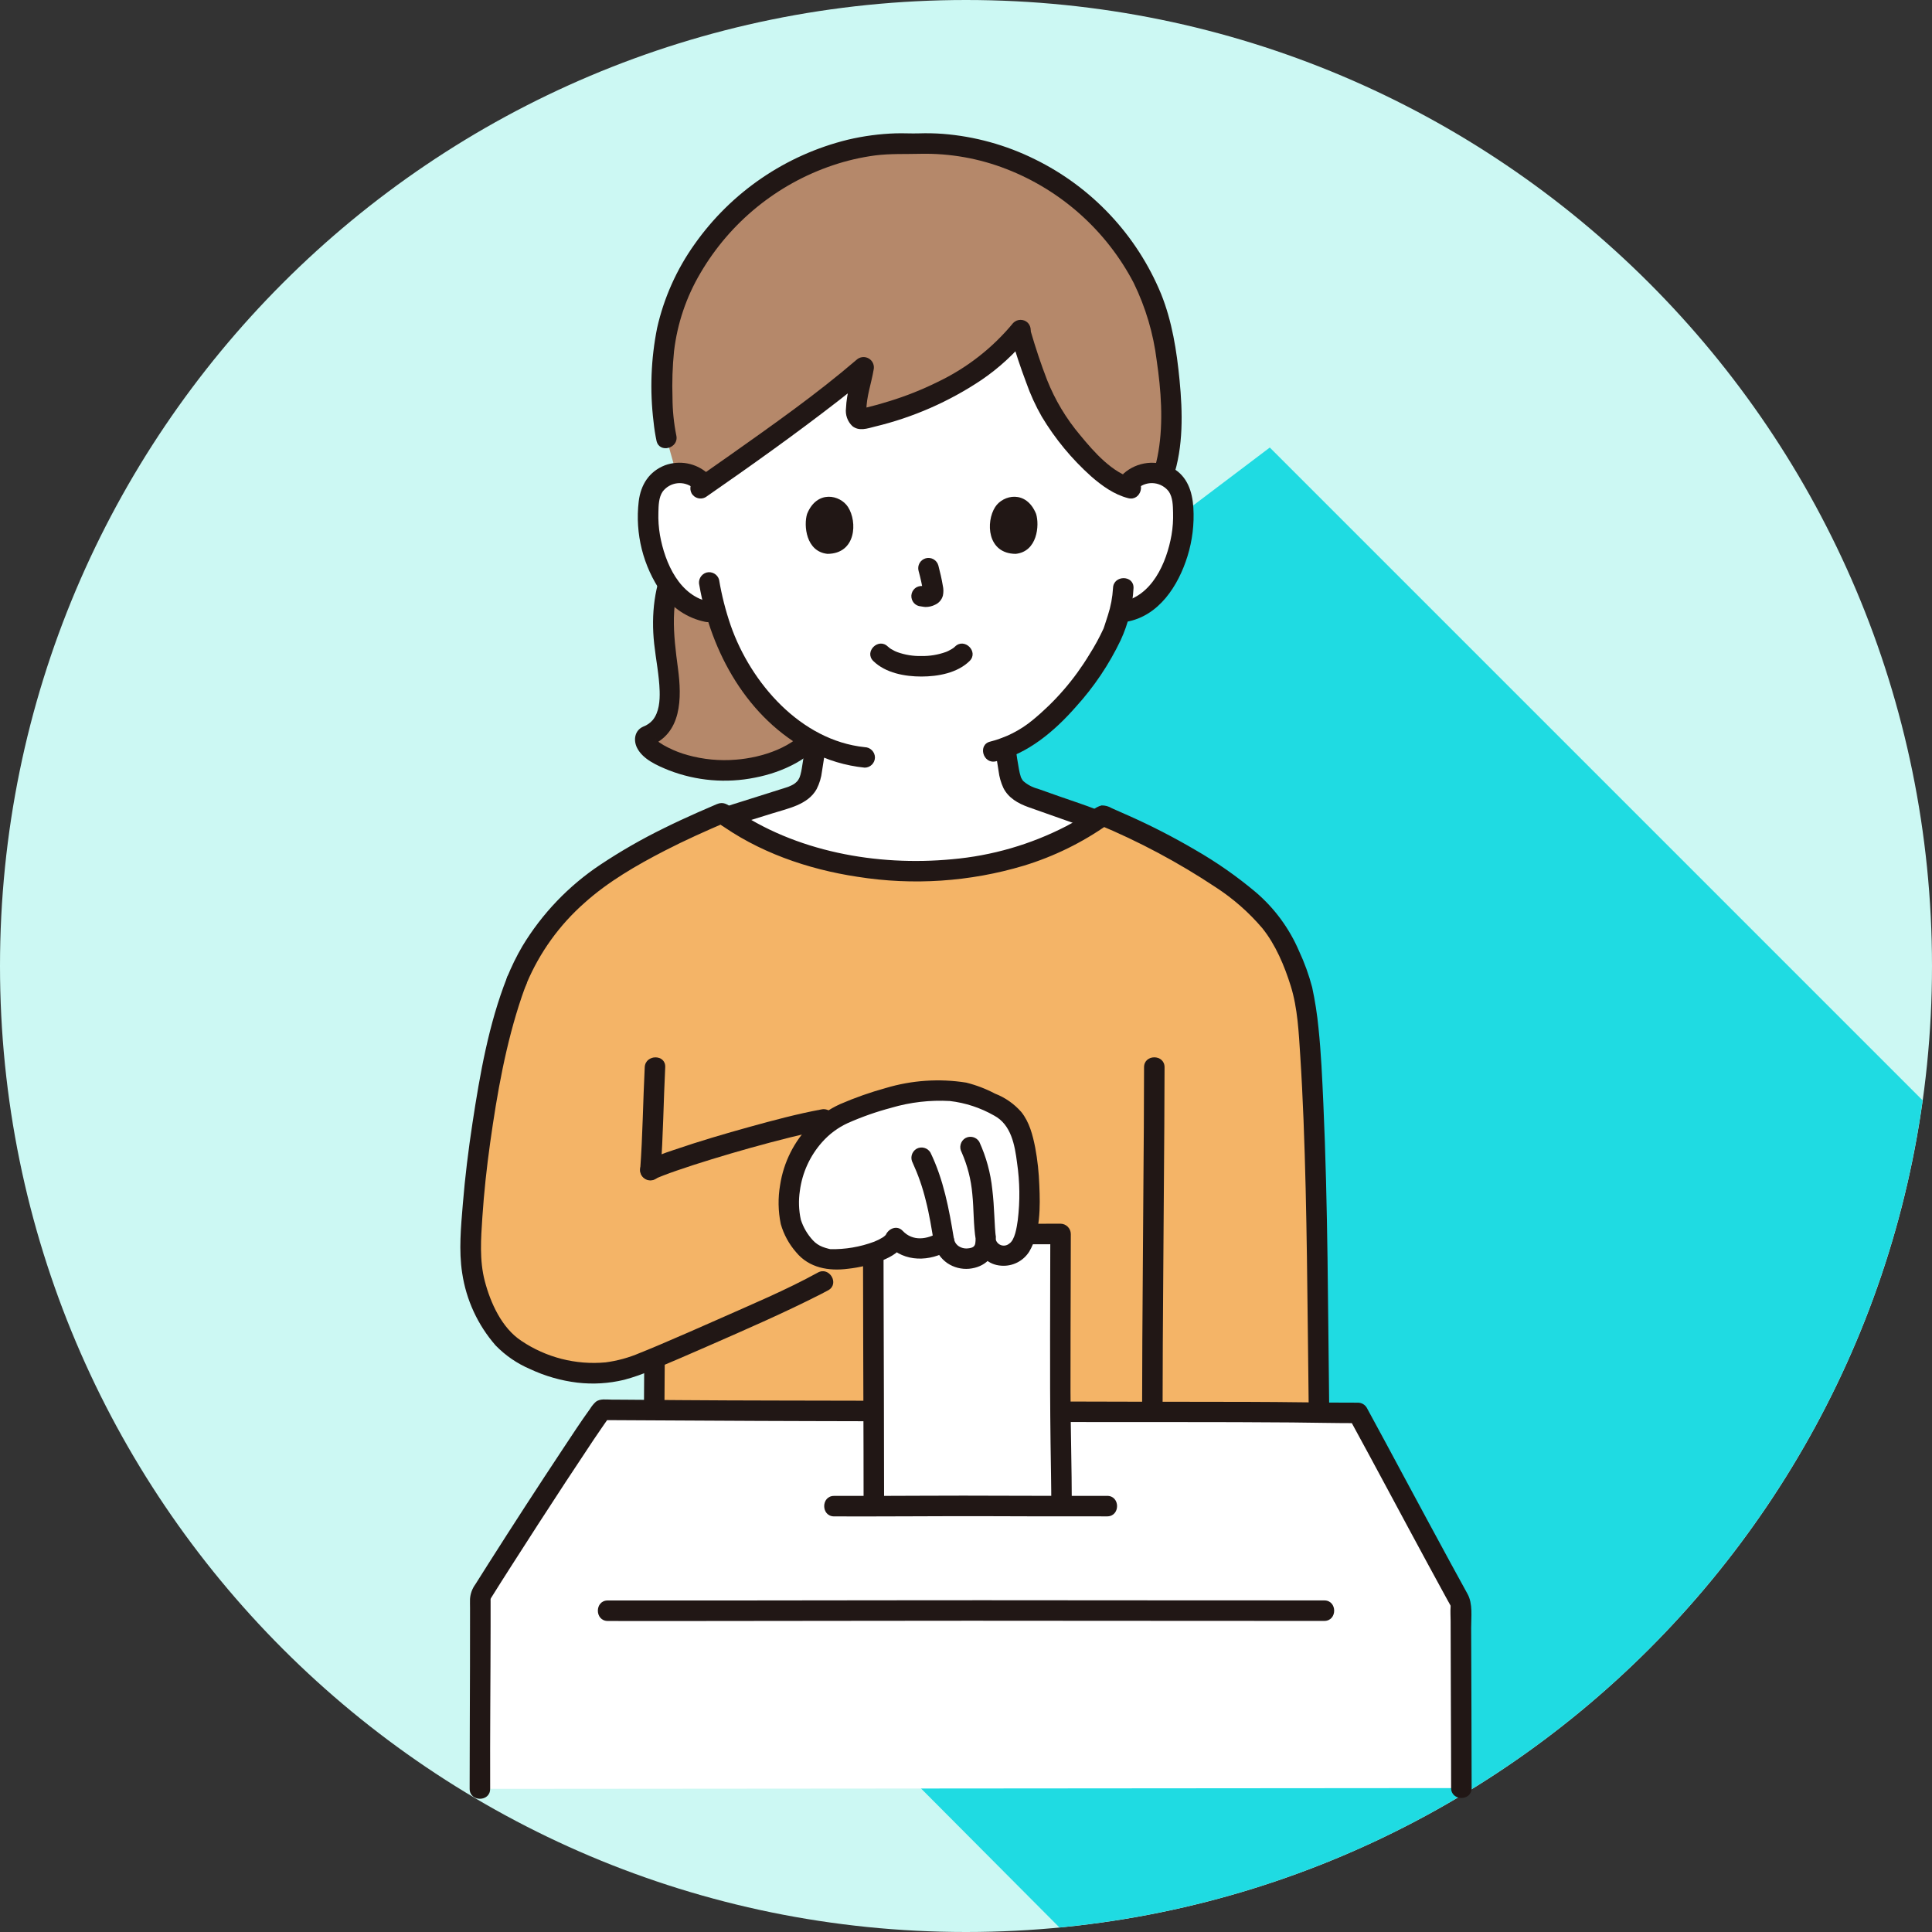
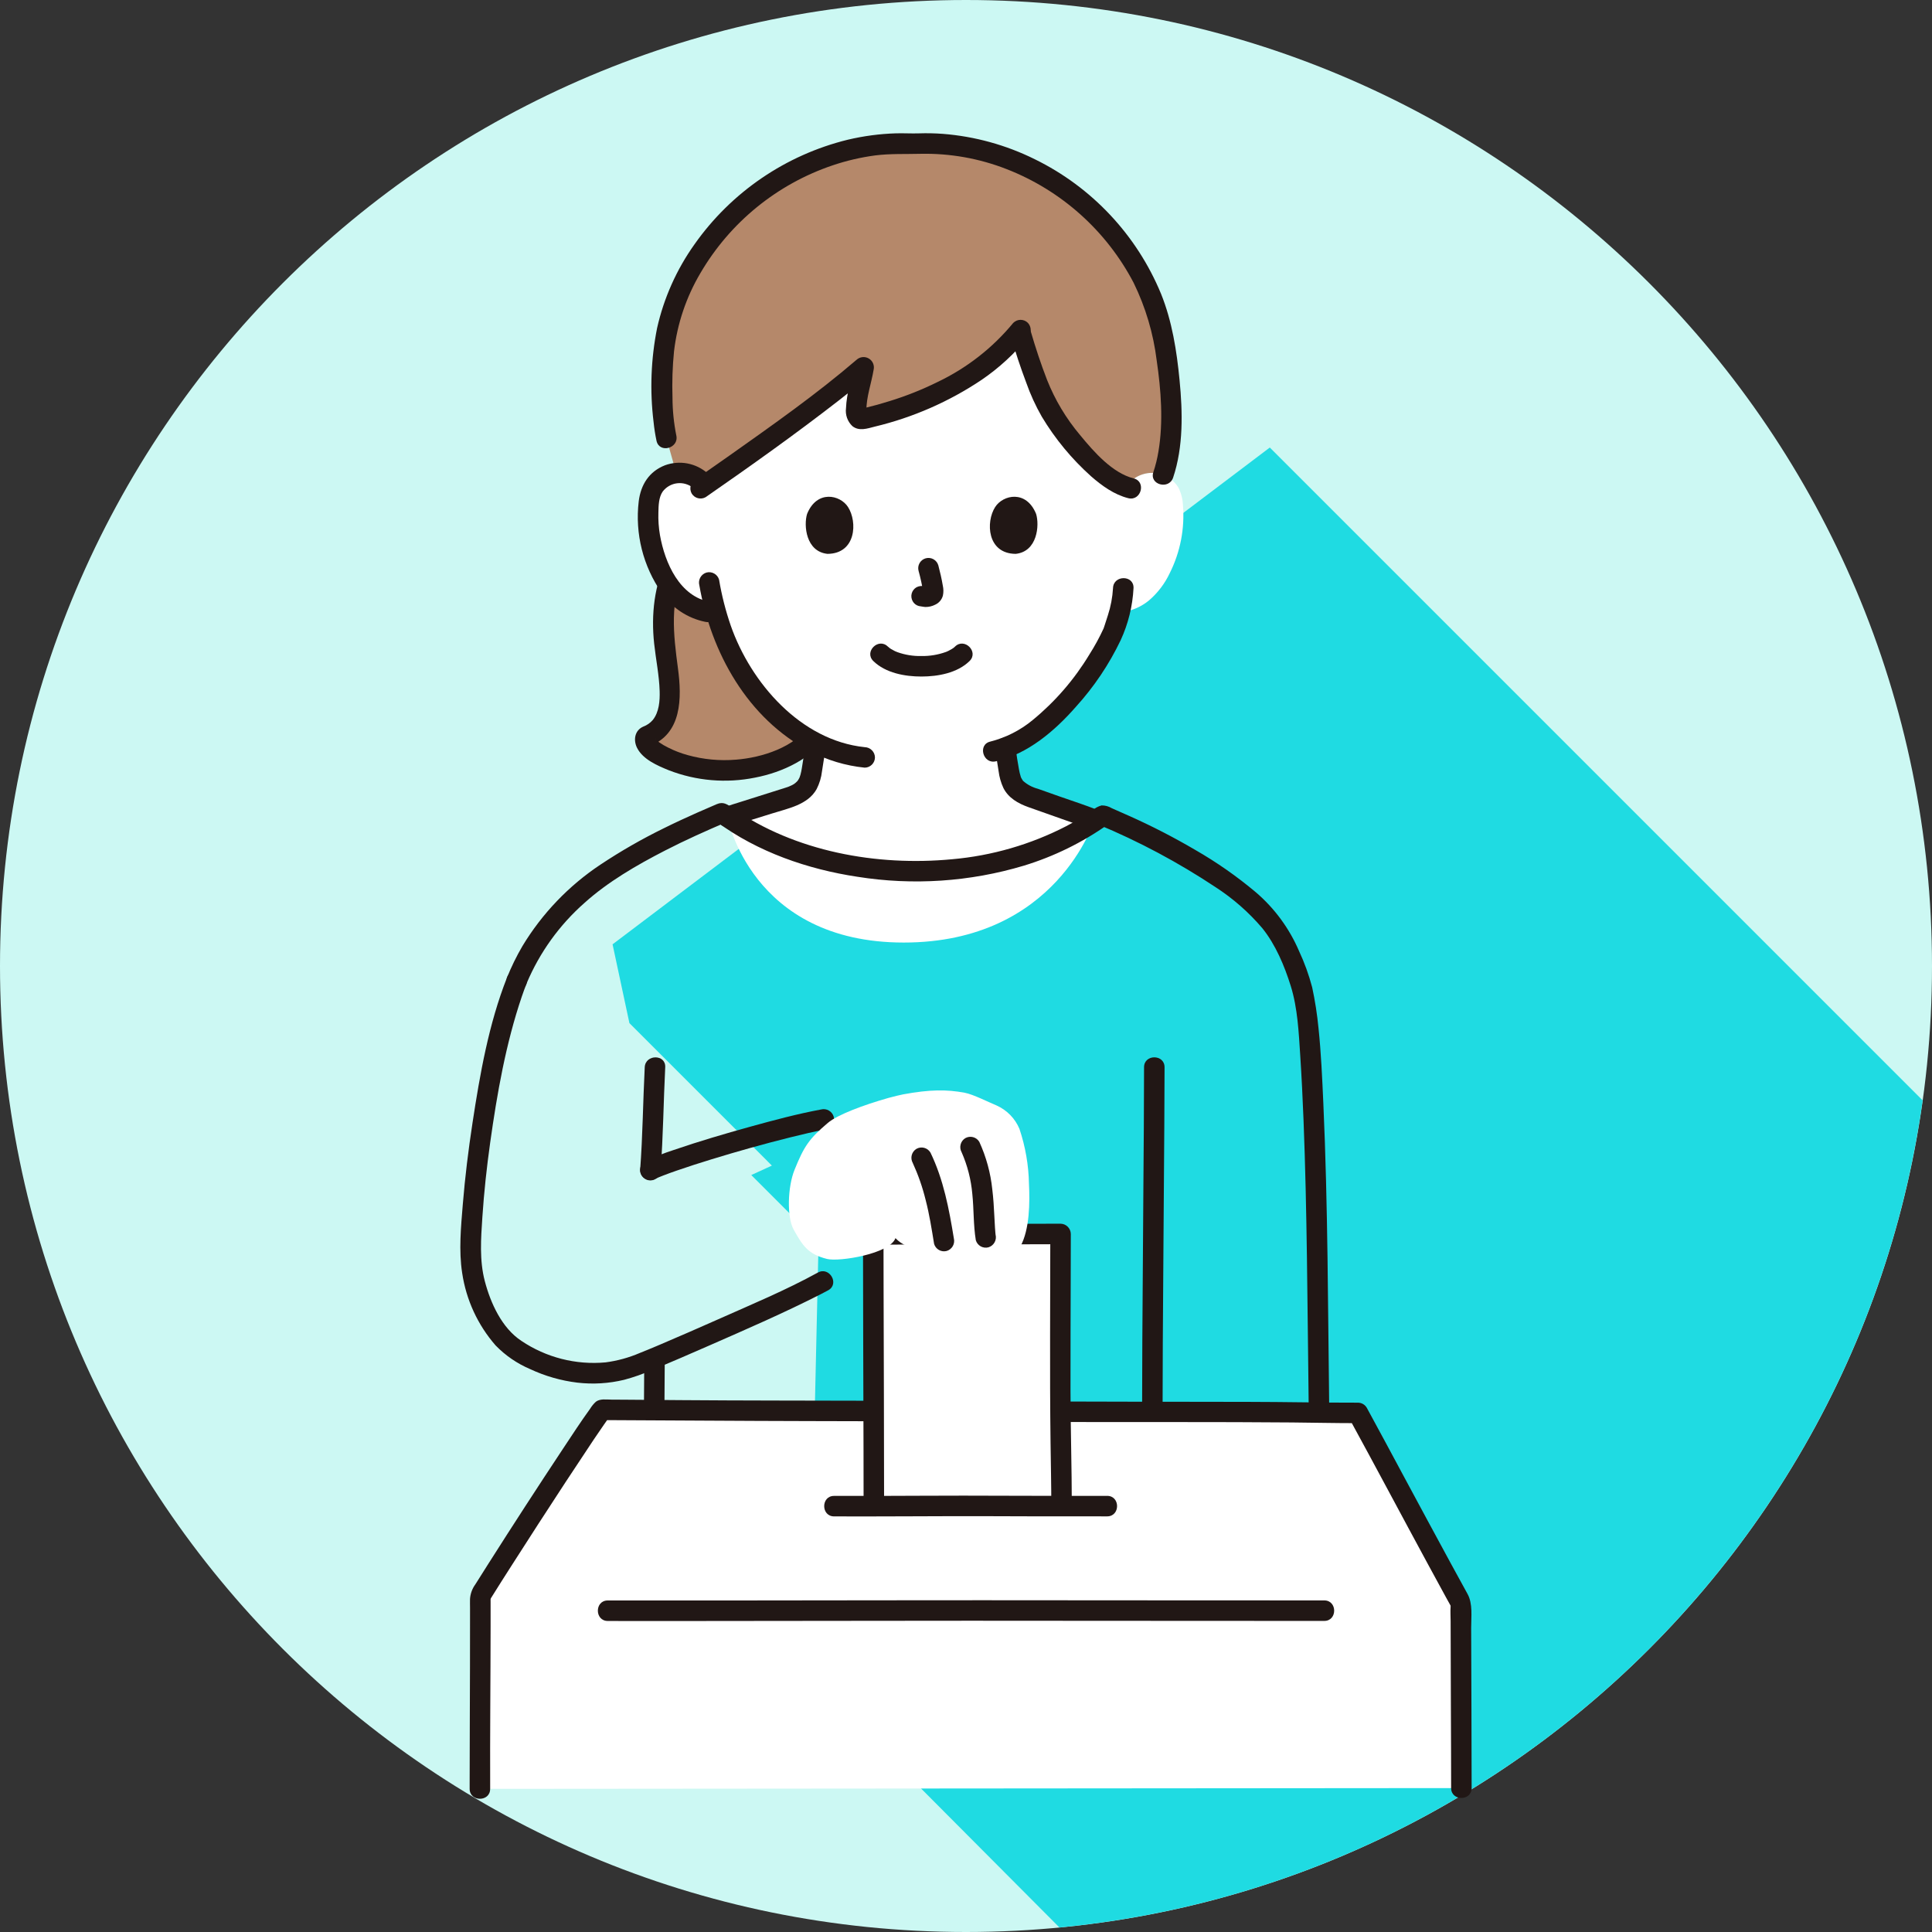
<svg xmlns="http://www.w3.org/2000/svg" width="145" height="145" viewBox="0 0 145 145" fill="none">
  <rect x="0" y="0" width="145" height="145" fill="#333333" stroke="none" />
  <g clip-path="url(#clip0_4631_18973)">
    <path d="M72.5 145C112.541 145 145 112.541 145 72.5C145 32.459 112.541 0 72.5 0C32.459 0 0 32.459 0 72.5C0 112.541 32.459 145 72.5 145Z" fill="#CCF8F3" />
    <path d="M79.513 144.661C112.924 141.454 139.707 115.573 144.298 82.586L95.301 33.588L45.974 70.873L47.239 76.788L57.931 87.48L56.385 88.189L61.435 93.238L60.701 125.769L79.513 144.661Z" fill="#1FDBE2" />
    <g clip-path="url(#clip1_4631_18973)">
      <path d="M60.833 55.522C59.317 54.633 57.974 53.479 56.867 52.115C55.408 50.326 54.345 48.25 53.745 46.022L53.13 45.926C52.438 45.81 51.788 45.517 51.242 45.075C50.819 44.726 50.451 44.314 50.151 43.853C50.03 44.291 49.94 44.736 49.882 45.186C49.806 45.826 49.774 46.47 49.785 47.114C49.788 47.246 49.793 47.377 49.8 47.508C49.877 48.915 50.205 50.347 50.274 51.748C50.345 53.275 49.948 54.777 48.492 55.272C48.434 55.291 48.423 55.477 48.424 55.525C48.434 55.642 48.474 55.755 48.541 55.851C48.738 56.122 48.993 56.346 49.288 56.505C50.911 57.499 53.409 58.09 56.052 57.688C58.025 57.39 59.758 56.559 60.833 55.522Z" fill="#B5886A" />
      <path d="M50.09 41.907C49.096 43.877 48.861 46.133 49.096 48.309C49.224 49.494 49.472 50.671 49.508 51.865C49.53 52.594 49.469 53.445 48.992 54.038C48.802 54.258 48.559 54.428 48.286 54.53C47.635 54.809 47.513 55.541 47.818 56.139C48.258 57.001 49.347 57.465 50.199 57.811C52.258 58.609 54.502 58.8 56.666 58.362C58.746 57.961 60.916 56.944 62.141 55.152C62.702 54.333 61.369 53.563 60.812 54.376C59.646 56.081 57.203 56.862 55.234 57.014C54.013 57.116 52.783 56.999 51.603 56.67C51.104 56.532 50.619 56.346 50.157 56.113C49.916 55.997 49.685 55.862 49.466 55.709C49.389 55.652 49.315 55.553 49.236 55.506C49.14 55.447 49.226 55.416 49.198 55.517L49 55.857L49.035 55.816L48.696 56.014C51.196 55.109 51.178 52.373 50.881 50.156C50.545 47.641 50.23 45.04 51.419 42.684C51.864 41.802 50.537 41.022 50.09 41.907H50.09Z" fill="#211715" />
      <path d="M84.883 36.078C85.145 35.851 85.453 35.683 85.785 35.586C86.118 35.488 86.467 35.464 86.81 35.514C87.146 35.562 87.468 35.684 87.751 35.872C88.034 36.06 88.271 36.309 88.445 36.601C88.646 37.003 88.761 37.444 88.781 37.894C88.928 39.653 88.588 41.419 87.799 42.999C87.427 43.797 86.887 44.506 86.216 45.077C85.672 45.519 85.021 45.812 84.329 45.927L84.006 45.977C83.851 46.557 83.677 47.045 83.592 47.304C83.012 48.878 79.621 54.536 75.451 56.12C75.493 56.463 75.547 56.806 75.608 57.146C75.8 58.252 75.739 59.24 77.275 59.794C77.377 59.833 81.991 61.458 82.148 61.522C82.148 61.522 79.32 70.74 67.827 70.74C56.334 70.74 54.59 61.309 54.59 61.309C54.886 61.208 59.263 59.831 59.364 59.795C60.901 59.24 60.839 58.252 61.034 57.147C61.115 56.681 61.183 56.214 61.238 55.746C59.553 54.839 58.067 53.604 56.867 52.114C55.409 50.326 54.346 48.25 53.746 46.022L53.13 45.925C52.438 45.81 51.788 45.517 51.243 45.075C50.572 44.504 50.032 43.795 49.66 42.997C48.871 41.418 48.532 39.653 48.678 37.894C48.698 37.444 48.813 37.003 49.014 36.601C49.188 36.309 49.425 36.06 49.708 35.872C49.991 35.684 50.313 35.562 50.649 35.514C50.992 35.464 51.342 35.488 51.674 35.586C52.006 35.683 52.314 35.851 52.576 36.078C52.576 36.078 51.678 22.107 68.302 22.107C84.927 22.107 84.883 36.078 84.883 36.078Z" fill="white" />
-       <path d="M87.106 63.224C85.704 62.497 84.285 61.852 82.779 61.205C74.27 67.344 61.197 66.225 54.184 61.018C51.147 62.312 48.496 63.56 45.639 65.432C43.66 66.729 40.48 69.38 38.782 73.601C36.858 78.461 35.325 88.725 35.331 94.152C35.334 96.522 36.683 99.99 38.782 101.326C41.539 103.082 44.793 103.613 47.804 102.45C48.153 102.315 48.601 102.134 49.121 101.917C49.121 102.051 49.121 102.12 49.121 102.12C49.121 102.796 49.099 108.966 49.099 109.874L99.059 110.095C98.872 100.638 98.947 89.238 98.409 80.126C98.284 78.012 98.138 75.832 97.615 73.793C97.203 72.554 96.68 71.355 96.052 70.211C94.828 68.186 92.866 66.727 90.887 65.43C89.666 64.631 88.404 63.894 87.106 63.224Z" fill="#F4B467" />
      <path d="M36.018 134.257C36.014 133.151 36.063 122.536 36.045 119.964C36.044 119.841 36.078 119.72 36.143 119.615C37.838 116.879 44.172 107.08 45.181 105.813C49.396 105.83 52.953 105.882 57.234 105.882C58.305 105.882 62.142 105.889 65.252 105.898L80.061 105.955C85.444 105.97 92.162 105.982 95.53 105.982C98.055 105.982 100.066 106.046 101.916 106.041C102.705 107.483 108.158 117.653 109.556 120.156C109.611 120.254 109.64 120.364 109.64 120.477C109.642 122.911 109.681 133.195 109.68 134.198L36.018 134.257Z" fill="white" />
      <path d="M39.524 73.803C40.498 71.49 41.982 69.426 43.864 67.766C45.629 66.176 47.771 64.937 49.919 63.831C51.439 63.048 53 62.352 54.571 61.68H53.795C56.857 63.941 60.614 65.241 64.355 65.804C68.523 66.467 72.788 66.183 76.832 64.973C79.096 64.283 81.235 63.234 83.167 61.866H82.39C85.48 63.15 88.438 64.729 91.225 66.58C92.542 67.432 93.727 68.472 94.743 69.667C95.737 70.902 96.403 72.493 96.873 73.999C97.391 75.655 97.473 77.498 97.585 79.217C97.69 80.829 97.768 82.442 97.832 84.055C97.968 87.492 98.038 90.932 98.088 94.371C98.145 98.252 98.174 102.134 98.225 106.016C98.238 107.005 99.777 107.008 99.763 106.016C99.662 98.281 99.667 90.54 99.319 82.812C99.234 80.927 99.152 79.037 98.956 77.16C98.857 76.133 98.698 75.112 98.481 74.102C98.234 73.166 97.905 72.254 97.495 71.377C96.766 69.676 95.655 68.165 94.248 66.962C92.829 65.77 91.307 64.706 89.7 63.784C88.096 62.843 86.442 61.991 84.744 61.234C84.309 61.037 83.873 60.844 83.434 60.654C83.206 60.516 82.944 60.444 82.677 60.448C82.43 60.513 82.201 60.636 82.011 60.806C81.375 61.243 80.713 61.642 80.031 62.002C77.36 63.381 74.446 64.226 71.452 64.488C65.817 65.023 59.667 63.924 54.966 60.637C54.582 60.368 54.29 60.143 53.795 60.353C53.3 60.564 52.816 60.774 52.329 60.99C51.489 61.363 50.656 61.748 49.833 62.156C48.186 62.961 46.595 63.874 45.068 64.889C42.687 66.472 40.685 68.562 39.207 71.01C38.76 71.775 38.37 72.573 38.041 73.396C37.988 73.593 38.015 73.802 38.115 73.979C38.216 74.156 38.382 74.287 38.578 74.342C38.775 74.391 38.983 74.363 39.159 74.263C39.336 74.163 39.467 73.999 39.525 73.805L39.524 73.803Z" fill="#211715" />
      <path d="M80.061 106.724C85.697 106.74 91.335 106.71 96.971 106.758C98.619 106.772 100.267 106.813 101.916 106.81L101.251 106.429C103.234 110.054 105.169 113.706 107.138 117.337C107.596 118.182 108.056 119.026 108.517 119.87C108.6 120.02 108.682 120.169 108.765 120.319C108.797 120.376 108.83 120.433 108.862 120.492C108.889 120.543 108.886 120.591 108.87 120.476C108.874 120.516 108.874 120.556 108.87 120.596C108.843 120.943 108.87 121.304 108.872 121.654C108.877 123.928 108.884 126.203 108.893 128.478C108.899 130.384 108.911 132.291 108.91 134.197C108.91 135.187 110.449 135.189 110.449 134.197C110.449 130.194 110.423 126.19 110.413 122.187C110.41 121.355 110.553 120.368 110.138 119.623C109.724 118.877 109.321 118.135 108.915 117.39C107.741 115.229 106.572 113.065 105.408 110.898C104.466 109.15 103.533 107.397 102.579 105.654C102.512 105.538 102.415 105.442 102.298 105.375C102.181 105.308 102.049 105.273 101.915 105.273C99.174 105.278 96.433 105.216 93.691 105.213C90.872 105.211 88.054 105.207 85.235 105.2C83.51 105.196 81.785 105.192 80.06 105.187C79.07 105.184 79.069 106.723 80.06 106.726L80.061 106.724Z" fill="#211715" />
      <path d="M36.788 134.257C36.771 130.185 36.816 126.116 36.82 122.046C36.82 121.589 36.82 121.132 36.82 120.676C36.82 120.515 36.82 120.355 36.82 120.195C36.82 119.964 36.8 120.022 36.909 119.845C37.386 119.079 37.871 118.317 38.358 117.556C39.709 115.442 41.071 113.335 42.447 111.236C43.147 110.168 43.852 109.103 44.562 108.041C44.819 107.661 45.075 107.281 45.339 106.904C45.43 106.773 45.522 106.643 45.615 106.513C45.655 106.458 45.697 106.403 45.736 106.348C45.856 106.182 45.64 106.469 45.729 106.357L45.184 106.581C50.366 106.602 55.548 106.645 60.732 106.655C62.24 106.658 63.748 106.661 65.256 106.666C66.246 106.669 66.247 105.13 65.256 105.127C60.543 105.112 55.828 105.119 51.115 105.082C49.725 105.072 48.335 105.061 46.944 105.05L45.882 105.044C45.501 105.042 45.036 104.96 44.718 105.205C44.551 105.36 44.405 105.538 44.287 105.733C43.586 106.703 42.931 107.708 42.27 108.706C40.373 111.569 38.505 114.447 36.666 117.342C36.336 117.86 36.008 118.379 35.682 118.899C35.444 119.222 35.303 119.605 35.275 120.004C35.268 120.228 35.277 120.453 35.277 120.677C35.281 122.146 35.277 123.616 35.273 125.084C35.267 128.02 35.25 130.955 35.248 133.889C35.248 134.013 35.248 134.135 35.248 134.258C35.252 135.248 36.791 135.25 36.786 134.258L36.788 134.257Z" fill="#211715" />
      <path d="M65.541 94.364C65.549 99.895 65.584 108.058 65.584 112.963V113.042C67.799 113.039 69.263 113.021 72.39 113.021C75.934 113.021 74.173 113.032 79.662 113.036C79.71 114.286 79.573 106.198 79.573 104.345C79.573 102.264 79.597 93.045 79.597 92.61C79.067 92.61 67.711 92.642 65.539 92.642C65.539 93.18 65.54 93.756 65.541 94.364Z" fill="white" />
      <path d="M45.614 121.658C48.344 121.667 51.075 121.662 53.805 121.658C57.583 121.655 61.361 121.651 65.139 121.646C67.704 121.642 70.269 121.64 72.833 121.639C76.451 121.639 80.069 121.641 83.688 121.646C88.391 121.649 93.094 121.652 97.797 121.653H99.389C100.379 121.653 100.381 120.114 99.389 120.114C94.725 120.114 90.062 120.112 85.399 120.108C81.501 120.106 77.602 120.103 73.704 120.1C71.268 120.1 68.832 120.102 66.397 120.105C62.65 120.11 58.904 120.114 55.157 120.118C52.179 120.121 49.201 120.121 46.223 120.118H45.614C44.623 120.114 44.622 121.653 45.614 121.657L45.614 121.658Z" fill="#211715" />
      <path d="M66.353 112.963C66.353 107.542 66.327 102.122 66.315 96.701C66.312 95.349 66.31 93.996 66.308 92.643L65.539 93.412C69.653 93.412 73.766 93.395 77.879 93.384C78.452 93.382 79.024 93.381 79.597 93.38L78.827 92.61C78.827 95.133 78.816 97.656 78.811 100.179C78.805 102.889 78.811 105.597 78.846 108.306C78.867 109.877 78.901 111.45 78.903 113.021C78.903 114.011 80.442 114.013 80.442 113.021C80.439 110.158 80.349 107.295 80.343 104.432C80.338 101.558 80.353 98.685 80.359 95.811C80.361 94.744 80.366 93.677 80.366 92.61C80.363 92.407 80.281 92.213 80.138 92.07C79.994 91.926 79.8 91.844 79.597 91.841C75.766 91.841 71.935 91.861 68.103 91.869C67.249 91.871 66.394 91.873 65.539 91.873C65.336 91.876 65.142 91.958 64.998 92.102C64.854 92.246 64.772 92.44 64.769 92.643C64.771 98.061 64.797 103.475 64.809 108.891C64.812 110.248 64.814 111.606 64.814 112.962C64.814 113.953 66.353 113.954 66.353 112.962L66.353 112.963Z" fill="#211715" />
      <path d="M62.601 113.809C66.255 113.822 69.912 113.787 73.568 113.791C74.748 113.791 75.928 113.8 77.107 113.802C79.103 113.806 81.099 113.807 83.095 113.806C84.085 113.806 84.087 112.267 83.095 112.267C80.508 112.267 77.922 112.27 75.337 112.258C73.317 112.248 71.297 112.248 69.278 112.258C67.052 112.267 64.826 112.278 62.601 112.27C61.611 112.266 61.609 113.805 62.601 113.809L62.601 113.809Z" fill="#211715" />
      <path d="M60.446 55.932C60.384 56.423 60.293 56.909 60.22 57.398C60.194 57.567 60.169 57.737 60.134 57.904C60.117 57.985 60.098 58.065 60.076 58.145C60.064 58.188 59.991 58.396 60.012 58.349C60.037 58.29 59.947 58.472 59.925 58.506C59.901 58.546 59.875 58.586 59.847 58.624C59.871 58.592 59.927 58.537 59.827 58.638C59.709 58.767 59.566 58.87 59.407 58.943C59.274 59.009 59.136 59.064 58.994 59.107C57.884 59.459 56.773 59.808 55.662 60.16C55.236 60.295 54.808 60.424 54.385 60.567C54.191 60.626 54.026 60.756 53.926 60.933C53.826 61.109 53.798 61.317 53.848 61.514C53.904 61.709 54.034 61.875 54.211 61.976C54.388 62.076 54.597 62.103 54.794 62.051C55.845 61.696 56.91 61.378 57.968 61.045C59.152 60.671 60.634 60.401 61.29 59.222C61.504 58.803 61.641 58.349 61.693 57.881C61.792 57.232 61.903 56.584 61.986 55.932C61.984 55.729 61.903 55.533 61.759 55.389C61.615 55.245 61.42 55.164 61.216 55.163C61.014 55.168 60.821 55.25 60.677 55.394C60.534 55.537 60.452 55.73 60.447 55.932H60.446Z" fill="#211715" />
      <path d="M74.681 56.121C74.755 56.71 74.858 57.294 74.947 57.88C75 58.312 75.12 58.734 75.302 59.129C75.677 59.889 76.413 60.301 77.181 60.576C78.333 60.989 79.489 61.391 80.643 61.8C81.076 61.953 81.516 62.095 81.944 62.264C82.14 62.317 82.35 62.291 82.527 62.19C82.704 62.089 82.835 61.923 82.89 61.727C82.94 61.531 82.911 61.322 82.811 61.146C82.711 60.97 82.547 60.839 82.353 60.781C81.419 60.411 80.456 60.105 79.51 59.771C78.97 59.58 78.43 59.389 77.891 59.198C77.482 59.092 77.104 58.89 76.788 58.61C76.703 58.519 76.843 58.693 76.773 58.594C76.739 58.546 76.708 58.496 76.68 58.445C76.663 58.413 76.647 58.383 76.632 58.352C76.593 58.275 76.661 58.448 76.616 58.312C76.554 58.12 76.506 57.925 76.473 57.727C76.379 57.194 76.288 56.657 76.221 56.121C76.214 55.919 76.131 55.727 75.988 55.584C75.845 55.441 75.653 55.358 75.451 55.351C75.247 55.353 75.052 55.434 74.908 55.578C74.764 55.722 74.683 55.917 74.682 56.121H74.681Z" fill="#211715" />
      <path d="M85.863 80.097C85.863 83.101 85.835 86.105 85.813 89.109C85.785 92.937 85.759 96.766 85.734 100.594C85.724 102.373 85.718 104.153 85.716 105.932C85.716 106.922 87.254 106.924 87.254 105.932C87.254 102.523 87.28 99.114 87.304 95.706C87.33 91.989 87.356 88.273 87.383 84.556C87.392 83.071 87.401 81.584 87.402 80.098C87.402 79.108 85.863 79.106 85.863 80.098V80.097Z" fill="#211715" />
      <path d="M48.352 102.121C48.352 103.297 48.33 104.472 48.33 105.647C48.33 105.748 48.349 105.849 48.388 105.942C48.427 106.035 48.483 106.12 48.555 106.191C48.626 106.263 48.711 106.32 48.804 106.358C48.898 106.397 48.998 106.417 49.099 106.417C49.2 106.417 49.3 106.397 49.393 106.358C49.487 106.32 49.572 106.263 49.643 106.191C49.714 106.12 49.771 106.035 49.81 105.942C49.848 105.849 49.868 105.748 49.868 105.647C49.868 104.472 49.89 103.297 49.891 102.121C49.891 101.917 49.81 101.721 49.666 101.577C49.521 101.433 49.326 101.352 49.122 101.352C48.918 101.352 48.722 101.433 48.578 101.577C48.433 101.721 48.352 101.917 48.352 102.121Z" fill="#211715" />
      <path d="M87.439 26.11C87.375 25.721 87.306 25.363 87.241 25.044C85.564 16.834 77.297 10.316 68.625 10.794C59.957 10.316 51.686 16.834 50.012 25.044C49.56 27.259 49.605 31.116 50.015 32.885L50.753 35.502C51.158 35.456 51.569 35.517 51.944 35.681C52.318 35.844 52.642 36.104 52.883 36.434C56.338 34.029 61.903 30.065 64.825 27.554C64.577 29.09 63.697 31.703 64.806 31.435C69.433 30.363 73.867 28.203 76.549 24.831C77.114 26.821 78.048 29.511 78.734 30.685C79.655 32.261 82.232 35.707 84.513 36.536C84.807 36.091 85.244 35.761 85.752 35.599C86.26 35.437 86.807 35.454 87.304 35.646C88.257 32.867 87.89 28.775 87.439 26.11Z" fill="#B5886A" />
      <path d="M50.758 32.681C50.571 31.747 50.475 30.798 50.472 29.846C50.433 28.684 50.471 27.52 50.587 26.362C50.831 24.287 51.507 22.286 52.572 20.488C54.798 16.684 58.324 13.814 62.5 12.406C63.536 12.056 64.605 11.808 65.689 11.664C66.825 11.521 67.951 11.575 69.088 11.544C71.298 11.498 73.496 11.889 75.555 12.695C79.657 14.294 83.042 17.325 85.082 21.226C85.979 23.061 86.564 25.033 86.813 27.061C87.139 29.282 87.318 31.647 86.945 33.873C86.859 34.404 86.73 34.927 86.561 35.437C86.246 36.378 87.731 36.782 88.045 35.846C88.822 33.526 88.763 30.934 88.528 28.528C88.315 26.333 87.969 24.112 87.14 22.056C85.32 17.645 81.95 14.051 77.664 11.951C75.506 10.882 73.163 10.235 70.762 10.046C70.167 10.002 69.57 9.989 68.974 10.009C68.394 10.028 67.816 9.99 67.236 10.007C66.02 10.045 64.811 10.206 63.627 10.486C58.969 11.63 54.882 14.419 52.121 18.34C50.779 20.226 49.826 22.36 49.317 24.618C48.854 26.937 48.764 29.315 49.051 31.662C49.099 32.141 49.173 32.617 49.273 33.088C49.491 34.054 50.975 33.645 50.758 32.679V32.681Z" fill="#211715" />
      <path d="M75.875 25.277C76.212 26.428 76.586 27.57 77.011 28.692C77.325 29.59 77.721 30.456 78.194 31.281C79.197 32.949 80.445 34.458 81.896 35.755C82.704 36.46 83.623 37.124 84.679 37.39C85.641 37.631 86.049 36.147 85.088 35.906C83.485 35.503 82.107 33.923 81.062 32.653C80.018 31.416 79.181 30.018 78.584 28.514C78.12 27.319 77.719 26.098 77.359 24.867C77.082 23.919 75.596 24.323 75.875 25.277Z" fill="#211715" />
      <path d="M76.051 24.228C74.505 26.107 72.564 27.622 70.368 28.669C69.211 29.241 68.01 29.719 66.777 30.1C66.165 30.293 65.547 30.464 64.923 30.615C64.837 30.636 64.751 30.656 64.665 30.676C64.504 30.715 64.665 30.674 64.69 30.682C64.763 30.706 64.834 30.735 64.903 30.769C64.945 30.801 65.11 31.022 65.04 30.926C64.989 30.857 65.028 30.884 65.037 30.954C65.031 30.897 65.028 30.84 65.028 30.783C65.013 29.821 65.398 28.767 65.566 27.757C65.605 27.595 65.591 27.424 65.525 27.27C65.46 27.116 65.346 26.988 65.202 26.904C65.057 26.82 64.89 26.784 64.724 26.803C64.557 26.822 64.402 26.894 64.28 27.008C61.263 29.598 57.984 31.899 54.741 34.194C53.892 34.794 53.041 35.391 52.187 35.983C52.014 36.09 51.89 36.258 51.838 36.455C51.787 36.651 51.813 36.859 51.911 37.036C52.015 37.211 52.184 37.338 52.38 37.389C52.577 37.441 52.787 37.413 52.963 37.312C56.355 34.959 59.724 32.564 62.985 30.03C63.793 29.402 64.593 28.763 65.37 28.097L64.084 27.348C63.902 28.44 63.539 29.521 63.494 30.634C63.462 30.88 63.489 31.13 63.571 31.364C63.654 31.598 63.791 31.809 63.971 31.98C64.474 32.385 65.096 32.161 65.656 32.018C68.515 31.334 71.229 30.146 73.671 28.509C74.977 27.619 76.147 26.544 77.141 25.316C77.28 25.168 77.357 24.974 77.357 24.772C77.357 24.57 77.28 24.375 77.141 24.228C76.997 24.085 76.801 24.004 76.597 24.004C76.394 24.004 76.198 24.085 76.053 24.228L76.051 24.228Z" fill="#211715" />
-       <path d="M85.427 36.622C85.594 36.485 85.787 36.383 85.993 36.323C86.2 36.262 86.417 36.244 86.631 36.269C86.846 36.294 87.052 36.362 87.24 36.469C87.427 36.576 87.591 36.719 87.721 36.891C88.02 37.332 88.03 37.947 88.041 38.46C88.059 39.029 88.02 39.598 87.924 40.159C87.554 42.251 86.45 44.781 84.123 45.184C83.927 45.24 83.76 45.37 83.66 45.547C83.559 45.724 83.532 45.934 83.585 46.131C83.643 46.325 83.774 46.489 83.95 46.589C84.127 46.689 84.335 46.718 84.531 46.668C86.981 46.244 88.44 43.95 89.124 41.742C89.489 40.566 89.638 39.334 89.564 38.105C89.487 36.896 89.118 35.749 88 35.123C87.421 34.807 86.76 34.677 86.105 34.75C85.45 34.823 84.833 35.096 84.338 35.532C84.195 35.677 84.115 35.872 84.115 36.076C84.115 36.279 84.195 36.474 84.338 36.62C84.484 36.76 84.679 36.839 84.882 36.839C85.085 36.839 85.28 36.76 85.426 36.62L85.427 36.622Z" fill="#211715" />
      <path d="M83.534 44.135C83.494 44.832 83.364 45.521 83.147 46.185C83.073 46.429 82.993 46.671 82.912 46.913C82.888 46.987 82.862 47.061 82.837 47.135C82.785 47.285 82.806 47.21 82.827 47.165C82.517 47.838 82.162 48.49 81.764 49.115C80.633 50.992 79.189 52.661 77.494 54.05C76.57 54.813 75.488 55.361 74.327 55.656C73.362 55.878 73.771 57.362 74.736 57.14C77.146 56.585 79.165 54.854 80.757 53.036C82.11 51.546 83.239 49.866 84.107 48.05C84.676 46.818 85.004 45.489 85.073 44.134C85.107 43.144 83.568 43.145 83.534 44.134V44.135Z" fill="#211715" />
      <path d="M53.119 35.534C52.689 35.152 52.165 34.894 51.601 34.785C51.036 34.677 50.453 34.723 49.913 34.918C48.714 35.386 48.091 36.379 47.937 37.628C47.649 40.055 48.265 42.503 49.668 44.505C50.431 45.621 51.599 46.397 52.924 46.669C53.12 46.718 53.328 46.689 53.504 46.589C53.68 46.489 53.811 46.325 53.87 46.132C53.923 45.935 53.896 45.726 53.795 45.548C53.695 45.371 53.529 45.241 53.333 45.185C51.004 44.783 49.903 42.252 49.531 40.16C49.435 39.599 49.396 39.03 49.414 38.461C49.426 37.948 49.434 37.33 49.736 36.892C49.866 36.721 50.03 36.577 50.217 36.47C50.404 36.363 50.611 36.295 50.825 36.27C51.039 36.245 51.256 36.263 51.463 36.324C51.67 36.385 51.863 36.486 52.029 36.623C52.176 36.763 52.371 36.84 52.573 36.84C52.776 36.84 52.971 36.763 53.117 36.623C53.26 36.478 53.34 36.283 53.34 36.079C53.34 35.876 53.26 35.68 53.117 35.535L53.119 35.534Z" fill="#211715" />
      <path d="M52.485 43.917C53.363 48.98 56.107 53.936 60.794 56.384C62.072 57.051 63.464 57.469 64.898 57.614C65.102 57.613 65.296 57.531 65.44 57.387C65.584 57.243 65.666 57.049 65.667 56.845C65.663 56.642 65.581 56.449 65.437 56.306C65.294 56.162 65.101 56.08 64.898 56.076C60.099 55.576 56.353 51.267 54.842 46.947C54.456 45.826 54.164 44.676 53.968 43.508C53.912 43.312 53.782 43.146 53.605 43.046C53.428 42.945 53.218 42.918 53.021 42.971C52.827 43.029 52.663 43.16 52.563 43.336C52.462 43.513 52.434 43.721 52.484 43.917H52.485Z" fill="#211715" />
      <path d="M48.388 80.098C48.258 82.674 48.236 85.25 48.044 87.824C48.045 88.028 48.127 88.222 48.271 88.366C48.415 88.51 48.609 88.592 48.813 88.594C49.016 88.59 49.209 88.507 49.353 88.364C49.496 88.221 49.578 88.027 49.582 87.824C49.775 85.251 49.797 82.675 49.926 80.098C49.977 79.109 48.438 79.111 48.388 80.098Z" fill="#211715" />
      <path d="M61.383 95.508C58.982 96.829 56.419 97.895 53.918 99.008C52.469 99.653 51.014 100.286 49.555 100.908L49.195 101.06C49.049 101.121 48.904 101.181 48.758 101.242C48.511 101.344 48.264 101.444 48.017 101.544C47.196 101.896 46.331 102.134 45.445 102.249C43.217 102.454 40.986 101.884 39.13 100.634C37.66 99.666 36.816 97.793 36.385 96.15C35.974 94.581 36.096 92.959 36.202 91.357C36.325 89.484 36.528 87.614 36.789 85.755C37.307 82.07 37.961 78.329 39.161 74.797C39.275 74.463 39.396 74.132 39.525 73.804C39.578 73.607 39.551 73.397 39.45 73.22C39.35 73.043 39.184 72.912 38.987 72.857C38.791 72.808 38.583 72.836 38.406 72.936C38.23 73.036 38.099 73.2 38.041 73.395C36.679 76.853 36.018 80.627 35.461 84.285C35.153 86.303 34.902 88.331 34.736 90.366C34.597 92.072 34.422 93.848 34.688 95.549C34.988 97.56 35.857 99.443 37.194 100.975C37.932 101.735 38.815 102.341 39.791 102.755C40.909 103.278 42.104 103.621 43.329 103.769C44.502 103.906 45.689 103.835 46.837 103.558C47.558 103.366 48.263 103.118 48.946 102.817C50.367 102.234 51.776 101.622 53.182 101.005C56.016 99.762 58.868 98.525 61.626 97.118C61.805 97.027 61.983 96.934 62.16 96.837C63.027 96.36 62.252 95.03 61.383 95.508Z" fill="#211715" />
      <path d="M49.195 88.469C49.257 88.44 49.566 88.305 49.369 88.387C49.507 88.33 49.645 88.275 49.786 88.221C50.114 88.093 50.447 87.975 50.78 87.859C51.642 87.559 52.511 87.282 53.384 87.014C55.345 86.412 57.321 85.856 59.312 85.361C60.213 85.136 61.119 84.922 62.033 84.751C62.228 84.696 62.394 84.565 62.495 84.388C62.595 84.211 62.622 84.002 62.57 83.805C62.512 83.611 62.381 83.446 62.205 83.346C62.028 83.246 61.82 83.218 61.623 83.268C59.828 83.603 58.056 84.078 56.296 84.564C54.373 85.096 52.453 85.66 50.565 86.308C49.835 86.546 49.119 86.824 48.42 87.14C48.245 87.245 48.118 87.413 48.067 87.61C48.015 87.807 48.043 88.017 48.144 88.193C48.251 88.366 48.419 88.491 48.615 88.543C48.811 88.594 49.02 88.568 49.197 88.469L49.195 88.469Z" fill="#211715" />
      <path d="M73.89 92.453C73.803 91.965 73.944 90.71 73.802 89.914C73.566 88.098 73.318 86.826 72.833 85.705" fill="white" />
      <path d="M66.687 82.399C64.792 82.937 62.864 83.658 62.135 84.273C60.704 85.482 60.339 86.053 59.634 87.79C59.102 89.098 59.054 91.366 59.563 92.278C60.227 93.469 60.631 94.13 62.075 94.488C62.991 94.714 66.795 94.1 67.205 92.923C67.439 93.17 67.72 93.367 68.032 93.501C68.344 93.636 68.681 93.707 69.021 93.708C69.669 93.7 70.303 93.509 70.848 93.157C70.897 93.359 70.974 93.553 71.077 93.734C71.265 93.992 71.519 94.195 71.812 94.322C72.105 94.448 72.427 94.494 72.744 94.454C73.423 94.367 73.977 94.017 73.977 93.188C74.057 93.458 74.201 93.705 74.396 93.908C74.944 94.455 76.168 94.296 76.585 93.54C77.283 92.275 77.294 90.219 77.226 88.859C77.201 87.451 76.959 86.055 76.51 84.72C76.182 83.941 75.57 83.315 74.799 82.969C74.218 82.731 73.035 82.131 72.411 82.014C71.054 81.759 69.776 81.765 67.786 82.133C67.575 82.178 67.115 82.278 66.687 82.399Z" fill="white" />
      <path d="M74.719 92.667C74.695 92.525 74.728 92.775 74.719 92.662C74.714 92.613 74.708 92.566 74.704 92.516C74.692 92.389 74.683 92.262 74.675 92.135C74.655 91.839 74.643 91.543 74.626 91.246C74.594 90.587 74.555 89.929 74.474 89.273C74.347 88.036 74.017 86.828 73.499 85.697C73.394 85.522 73.226 85.395 73.029 85.344C72.832 85.292 72.623 85.32 72.446 85.421C72.273 85.527 72.148 85.696 72.097 85.892C72.045 86.088 72.071 86.296 72.17 86.474C72.609 87.471 72.881 88.534 72.975 89.62C73.094 90.767 73.049 91.937 73.236 93.076C73.292 93.272 73.422 93.438 73.599 93.539C73.777 93.639 73.986 93.666 74.183 93.614C74.377 93.555 74.541 93.424 74.641 93.248C74.741 93.072 74.77 92.864 74.72 92.667H74.719Z" fill="#211715" />
-       <path d="M66.482 81.657C65.311 81.98 64.164 82.384 63.049 82.868C62.218 83.245 61.462 83.771 60.82 84.42C59.605 85.648 58.81 87.228 58.549 88.936C58.382 89.906 58.398 90.899 58.598 91.864C58.821 92.647 59.215 93.371 59.752 93.984C60.725 95.165 62.204 95.41 63.636 95.224C64.507 95.129 65.361 94.923 66.18 94.612C66.928 94.311 67.641 93.913 67.948 93.127L66.662 93.466C67.872 94.754 69.815 94.701 71.238 93.82L70.108 93.361C70.252 93.947 70.606 94.459 71.102 94.803C71.585 95.127 72.165 95.275 72.744 95.222C73.888 95.107 74.709 94.365 74.747 93.186L73.235 93.39C73.547 94.29 74.18 94.934 75.161 94.993C75.573 95.022 75.986 94.938 76.354 94.75C76.722 94.562 77.032 94.278 77.251 93.928C78.093 92.5 78.075 90.562 78.003 88.959C77.971 88.01 77.868 87.066 77.695 86.133C77.508 85.19 77.261 84.218 76.65 83.457C76.115 82.846 75.44 82.374 74.683 82.081C73.995 81.718 73.266 81.439 72.51 81.251C70.496 80.933 68.437 81.072 66.484 81.657C65.53 81.92 65.935 83.406 66.892 83.141C68.319 82.721 69.806 82.549 71.291 82.633C72.458 82.769 73.586 83.14 74.607 83.723C75.896 84.408 76.161 85.941 76.332 87.271C76.542 88.699 76.56 90.148 76.385 91.581C76.309 92.099 76.181 93.061 75.738 93.341C75.654 93.41 75.554 93.457 75.447 93.476C75.34 93.495 75.23 93.487 75.128 93.451C75.025 93.414 74.934 93.352 74.863 93.27C74.791 93.189 74.743 93.089 74.721 92.983C74.667 92.808 74.552 92.659 74.398 92.56C74.244 92.462 74.06 92.422 73.879 92.446C73.698 92.471 73.531 92.559 73.409 92.694C73.286 92.83 73.216 93.005 73.21 93.188C73.198 93.56 73.021 93.657 72.622 93.696C72.356 93.72 72.09 93.641 71.88 93.476C71.723 93.343 71.62 93.156 71.592 92.952C71.559 92.839 71.501 92.736 71.422 92.648C71.344 92.561 71.247 92.493 71.138 92.449C71.029 92.404 70.912 92.385 70.795 92.393C70.678 92.4 70.564 92.434 70.462 92.492C69.605 93.022 68.511 93.189 67.75 92.379C67.32 91.92 66.663 92.208 66.464 92.718C66.552 92.494 66.48 92.704 66.448 92.718C66.549 92.675 66.514 92.651 66.443 92.715C66.405 92.747 66.37 92.785 66.332 92.819C66.463 92.704 66.297 92.843 66.274 92.857C66.065 92.988 65.844 93.1 65.614 93.19C64.554 93.587 63.428 93.778 62.297 93.752C62.129 93.752 62.435 93.784 62.34 93.758C62.282 93.742 62.221 93.731 62.163 93.715C62.017 93.679 61.872 93.633 61.731 93.579C61.457 93.474 61.211 93.306 61.012 93.09C60.601 92.647 60.291 92.119 60.105 91.544C59.947 90.83 59.922 90.093 60.032 89.37C60.21 88.014 60.791 86.743 61.7 85.721C62.231 85.12 62.88 84.636 63.606 84.299C64.668 83.826 65.767 83.439 66.891 83.143C67.842 82.87 67.438 81.384 66.482 81.657Z" fill="#211715" />
      <path d="M68.502 87.277C68.912 88.172 69.237 89.103 69.471 90.06C69.754 91.144 69.924 92.246 70.105 93.35C70.16 93.546 70.291 93.712 70.468 93.813C70.645 93.913 70.855 93.94 71.051 93.887C71.245 93.829 71.409 93.698 71.51 93.522C71.61 93.346 71.638 93.138 71.588 92.941C71.228 90.733 70.815 88.53 69.831 86.5C69.726 86.325 69.558 86.198 69.361 86.147C69.164 86.095 68.955 86.123 68.778 86.224C68.605 86.33 68.48 86.499 68.428 86.695C68.377 86.891 68.403 87.099 68.502 87.277Z" fill="#211715" />
      <path d="M60.573 38.571C60.309 39.428 60.481 41.4 62.105 41.568C64.253 41.555 64.366 39.17 63.644 38.05C63.052 37.132 61.312 36.75 60.573 38.571Z" fill="#211715" />
      <path d="M77.762 38.571C78.026 39.428 77.855 41.4 76.23 41.568C74.082 41.555 73.969 39.17 74.692 38.049C75.283 37.132 77.023 36.75 77.762 38.571Z" fill="#211715" />
      <path d="M65.544 49.612C66.464 50.513 67.92 50.776 69.155 50.775C70.39 50.774 71.848 50.514 72.767 49.612C73.476 48.919 72.388 47.831 71.679 48.524C71.649 48.554 71.492 48.689 71.592 48.607C71.692 48.526 71.59 48.607 71.564 48.625C71.523 48.652 71.483 48.68 71.441 48.706C71.361 48.755 71.28 48.799 71.196 48.841C71.14 48.87 71.083 48.896 71.025 48.921C71.13 48.875 71.047 48.912 70.987 48.933C70.4 49.144 69.779 49.246 69.155 49.236C68.542 49.25 67.932 49.152 67.355 48.946C67.339 48.94 67.126 48.85 67.284 48.921C67.236 48.9 67.188 48.878 67.141 48.855C67.049 48.809 66.958 48.759 66.87 48.706C66.803 48.664 66.741 48.612 66.673 48.572C66.872 48.688 66.69 48.581 66.632 48.524C65.923 47.831 64.834 48.918 65.544 49.612Z" fill="#211715" />
      <path d="M68.941 42.847C69.085 43.367 69.2 43.894 69.286 44.427L69.259 44.222C69.269 44.294 69.271 44.367 69.265 44.44L69.293 44.236C69.288 44.269 69.28 44.302 69.268 44.334L69.346 44.15C69.336 44.172 69.325 44.194 69.311 44.214L69.432 44.059C69.416 44.077 69.399 44.094 69.38 44.109L69.536 43.989C69.496 44.014 69.454 44.036 69.411 44.056L69.594 43.978C69.527 44.007 69.456 44.027 69.383 44.039L69.588 44.012C69.522 44.02 69.456 44.02 69.39 44.012L69.595 44.039C69.52 44.029 69.447 44.011 69.372 44.001C69.172 43.954 68.961 43.981 68.779 44.078C68.692 44.129 68.616 44.197 68.555 44.277C68.493 44.358 68.449 44.45 68.423 44.547C68.397 44.645 68.391 44.747 68.405 44.847C68.419 44.947 68.452 45.044 68.503 45.131C68.552 45.218 68.618 45.294 68.697 45.354C68.776 45.415 68.867 45.459 68.963 45.484C69.129 45.506 69.291 45.548 69.46 45.556C69.713 45.557 69.962 45.498 70.187 45.383C70.329 45.319 70.455 45.224 70.555 45.105C70.656 44.987 70.728 44.847 70.767 44.696C70.818 44.45 70.816 44.196 70.759 43.951C70.674 43.442 70.556 42.938 70.425 42.438C70.371 42.242 70.241 42.075 70.063 41.974C69.886 41.873 69.675 41.847 69.479 41.901C69.282 41.955 69.115 42.086 69.014 42.263C68.913 42.441 68.887 42.651 68.941 42.847V42.847Z" fill="#211715" />
    </g>
  </g>
  <defs>
    <clipPath id="clip0_4631_18973">
      <rect width="145" height="145" fill="white" />
    </clipPath>
    <clipPath id="clip1_4631_18973">
      <rect width="125" height="125" fill="white" transform="translate(10 10)" />
    </clipPath>
  </defs>
</svg>